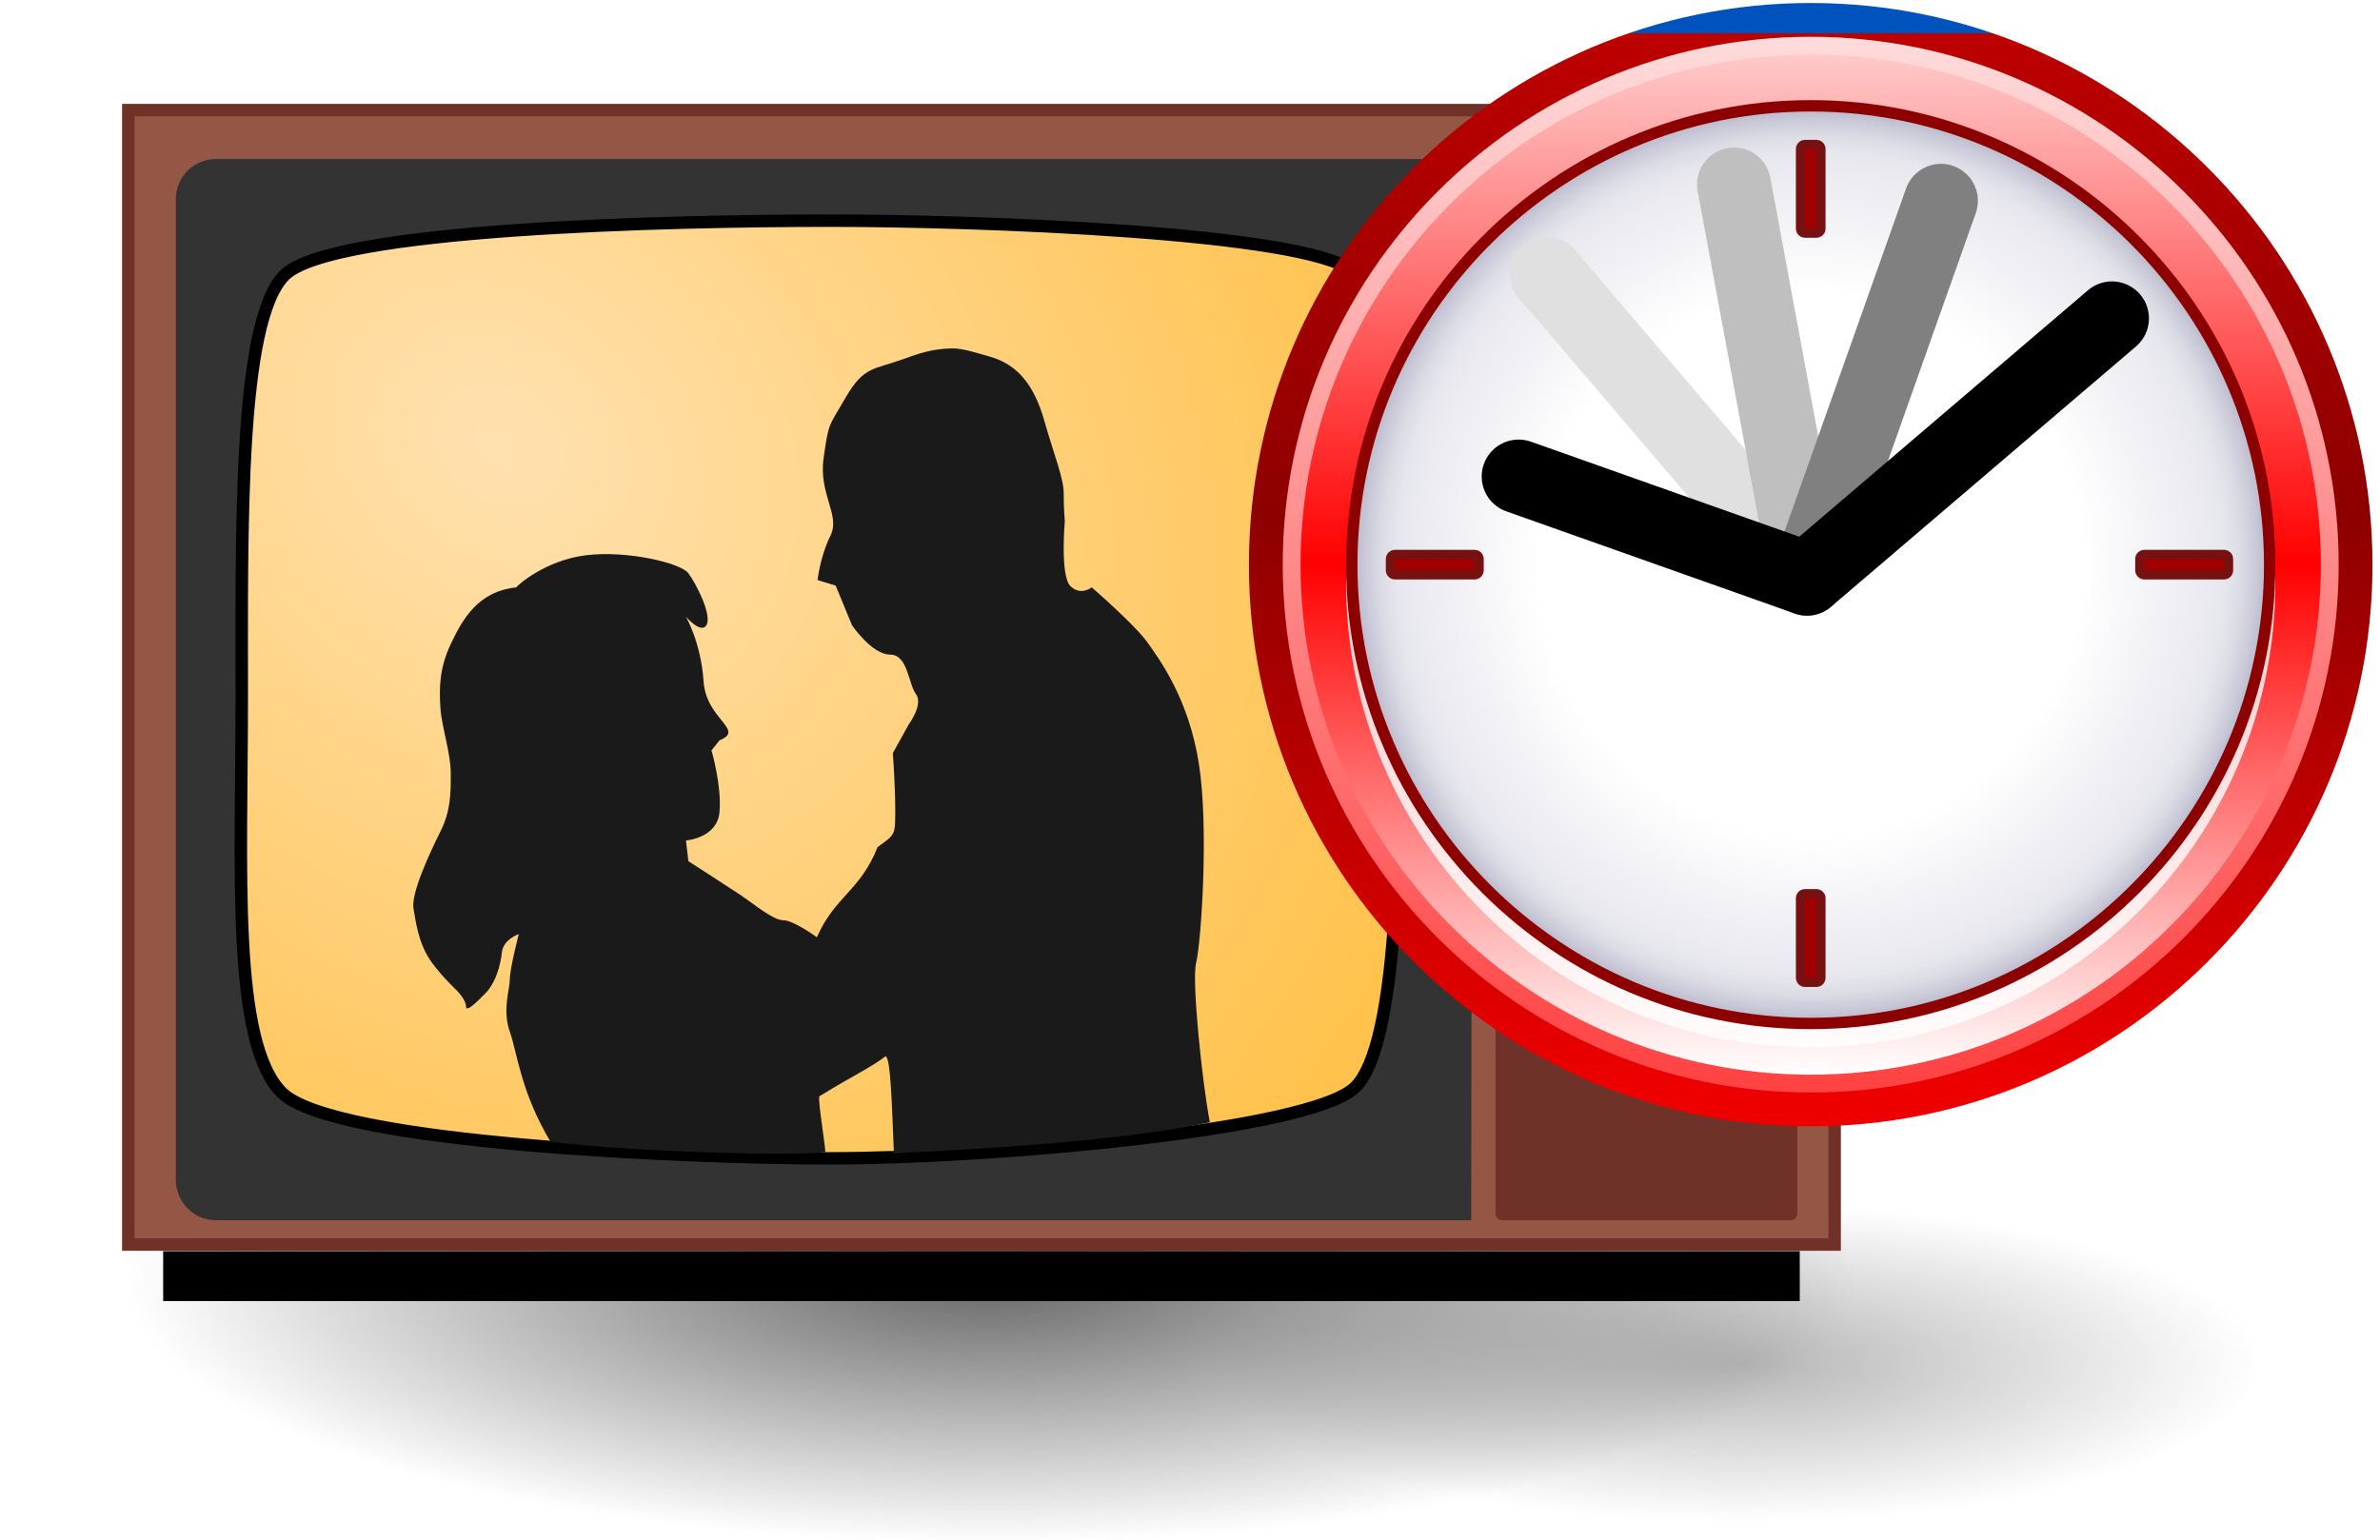
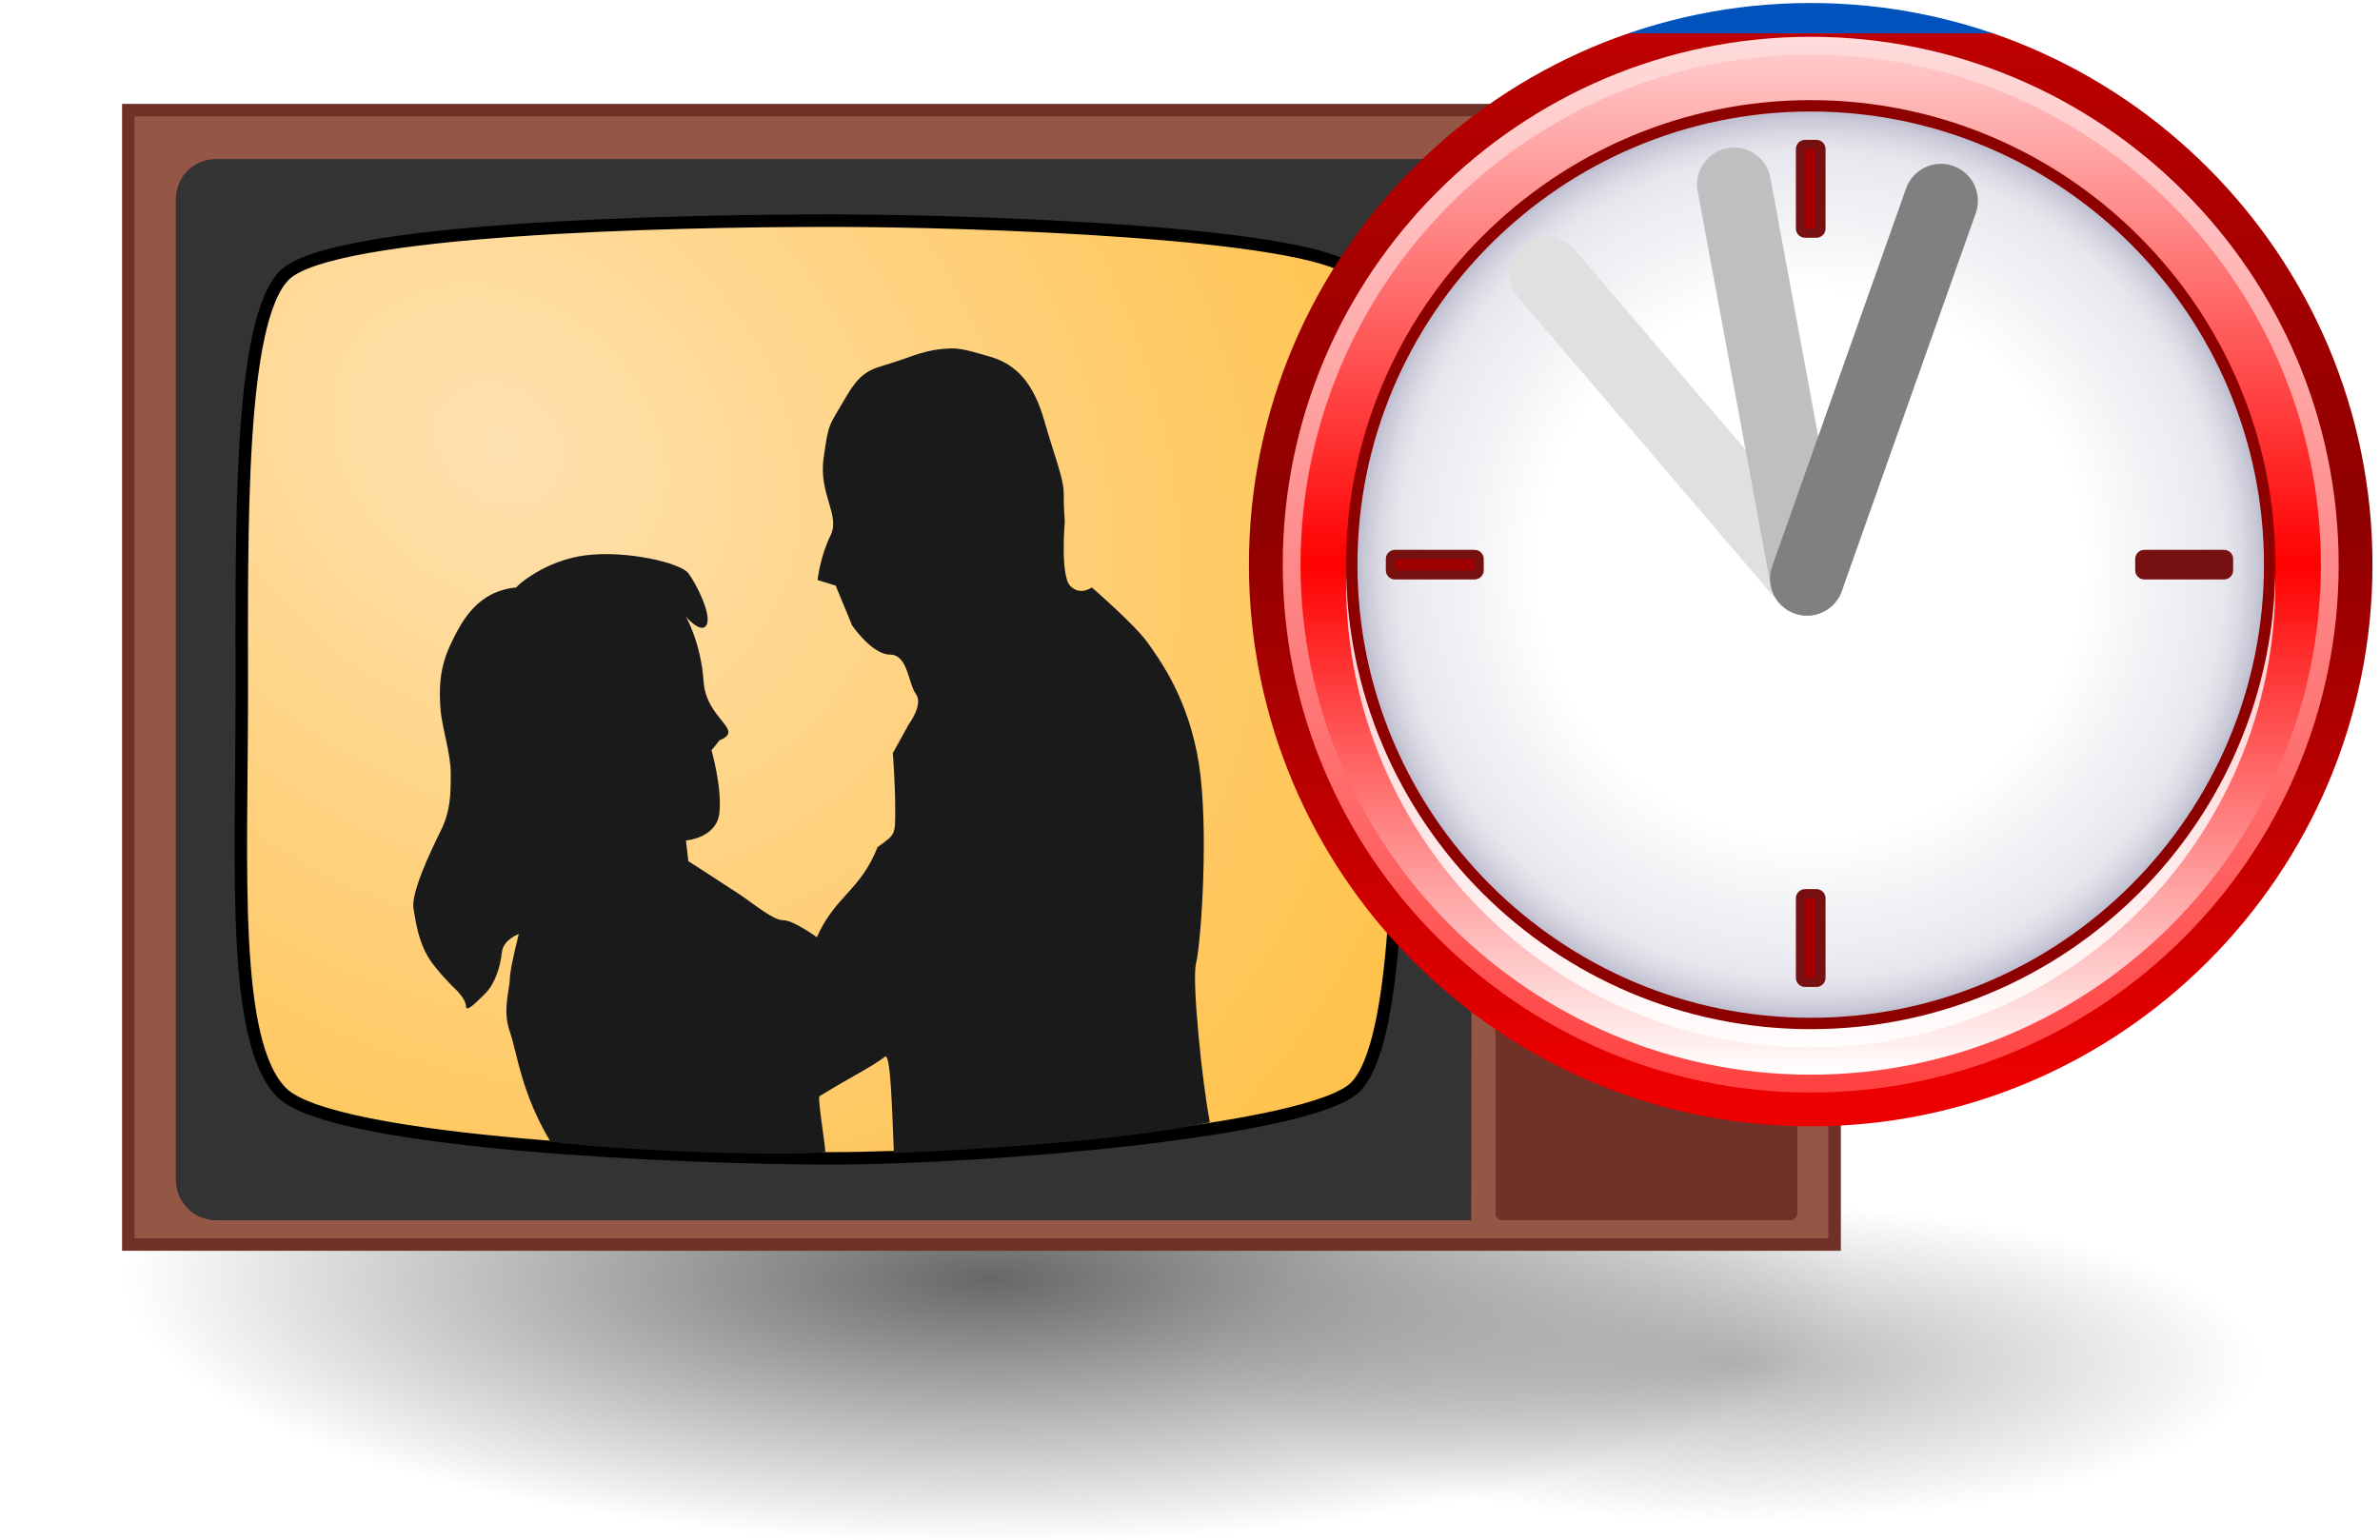
<svg xmlns="http://www.w3.org/2000/svg" xmlns:ns1="http://sodipodi.sourceforge.net/DTD/sodipodi-0.dtd" xmlns:ns2="http://www.inkscape.org/namespaces/inkscape" xmlns:xlink="http://www.w3.org/1999/xlink" version="1.0" width="170" height="110" id="svg13352" ns1:version="0.32" ns2:version="0.45.1" ns1:docname="TV-icon-novela-current.svg" ns2:output_extension="org.inkscape.output.svg.inkscape" ns1:docbase="C:\Documents and Settings\Bruno\Meus documentos">
  <ns1:namedview ns2:window-height="682" ns2:window-width="1024" ns2:pageshadow="2" ns2:pageopacity="0.0" guidetolerance="10.0" gridtolerance="10.0" objecttolerance="10.0" borderopacity="1.0" bordercolor="#666666" pagecolor="#ffffff" id="base" ns2:zoom="0.91602459" ns2:cx="-220.11489" ns2:cy="-23.602689" ns2:window-x="-4" ns2:window-y="-4" ns2:current-layer="svg13352" width="170px" height="110px" />
  <defs id="defs13354">
    <linearGradient id="linearGradient13487">
      <stop style="stop-color:#ffe1b0;stop-opacity:1;" offset="0" id="stop13489" />
      <stop style="stop-color:#ffc24c;stop-opacity:1;" offset="1" id="stop13491" />
    </linearGradient>
    <linearGradient id="linearGradient13479">
      <stop style="stop-color:#999a9e;stop-opacity:1" offset="0" id="stop13481" />
      <stop style="stop-color:#000000;stop-opacity:1" offset="1" id="stop13483" />
    </linearGradient>
    <linearGradient id="linearGradient13421">
      <stop style="stop-color:#7f8488;stop-opacity:1" offset="0" id="stop13423" />
      <stop style="stop-color:#abaeb1;stop-opacity:1" offset="1" id="stop13425" />
    </linearGradient>
    <linearGradient id="linearGradient13403">
      <stop style="stop-color:#1f1d22;stop-opacity:1" offset="0" id="stop13405" />
      <stop style="stop-color:#dcdcdc;stop-opacity:1" offset="0.089" id="stop13413" />
      <stop style="stop-color:#808080;stop-opacity:1" offset="1" id="stop13407" />
    </linearGradient>
    <linearGradient id="linearGradient13380">
      <stop style="stop-color:#000000;stop-opacity:1" offset="0" id="stop13382" />
      <stop style="stop-color:#a0a0a0;stop-opacity:1" offset="1" id="stop13384" />
    </linearGradient>
    <linearGradient x1="249.708" y1="519.782" x2="249.708" y2="607.831" id="linearGradient13386" xlink:href="#linearGradient13380" gradientUnits="userSpaceOnUse" />
    <linearGradient x1="249.708" y1="519.782" x2="249.708" y2="607.831" id="linearGradient13396" xlink:href="#linearGradient13380" gradientUnits="userSpaceOnUse" gradientTransform="matrix(1,0,0,-1,0,1052.362)" />
    <linearGradient x1="251.562" y1="530.612" x2="251.562" y2="444.518" id="linearGradient13401" xlink:href="#linearGradient13380" gradientUnits="userSpaceOnUse" gradientTransform="matrix(1,0,0,-1,0,1052.362)" />
    <linearGradient x1="251.562" y1="607.844" x2="356.531" y2="521.75" id="linearGradient13409" xlink:href="#linearGradient13403" gradientUnits="userSpaceOnUse" />
    <linearGradient x1="370.319" y1="561.757" x2="376.549" y2="568.298" id="linearGradient13427" xlink:href="#linearGradient13421" gradientUnits="userSpaceOnUse" />
    <linearGradient x1="370.319" y1="561.757" x2="376.549" y2="568.298" id="linearGradient13439" xlink:href="#linearGradient13421" gradientUnits="userSpaceOnUse" />
    <linearGradient x1="247.175" y1="517.825" x2="247.75" y2="609.789" id="linearGradient13485" xlink:href="#linearGradient13479" gradientUnits="userSpaceOnUse" />
    <radialGradient cx="329.29" cy="568.051" r="46.94" fx="329.29" fy="568.051" id="radialGradient13495" xlink:href="#linearGradient13487" gradientUnits="userSpaceOnUse" gradientTransform="matrix(-0.895,1.156,-1.411,-1.092,1374.234,784.737)" />
    <linearGradient x1="247.175" y1="517.825" x2="247.75" y2="609.789" id="linearGradient13525" xlink:href="#linearGradient13479" gradientUnits="userSpaceOnUse" />
    <linearGradient x1="249.708" y1="519.782" x2="249.708" y2="607.831" id="linearGradient13527" xlink:href="#linearGradient13380" gradientUnits="userSpaceOnUse" />
    <linearGradient x1="249.708" y1="519.782" x2="249.708" y2="607.831" id="linearGradient13529" xlink:href="#linearGradient13380" gradientUnits="userSpaceOnUse" />
    <linearGradient x1="251.562" y1="607.844" x2="356.531" y2="521.75" id="linearGradient13531" xlink:href="#linearGradient13403" gradientUnits="userSpaceOnUse" />
    <linearGradient x1="251.562" y1="530.612" x2="251.562" y2="444.518" id="linearGradient13533" xlink:href="#linearGradient13380" gradientUnits="userSpaceOnUse" gradientTransform="matrix(1,0,0,-1,0,1052.362)" />
    <radialGradient cx="329.29" cy="568.051" r="46.94" fx="329.29" fy="568.051" id="radialGradient13535" xlink:href="#linearGradient13487" gradientUnits="userSpaceOnUse" gradientTransform="matrix(-0.895,1.156,-1.411,-1.092,1374.234,784.737)" />
    <linearGradient x1="370.319" y1="561.757" x2="376.549" y2="568.298" id="linearGradient13537" xlink:href="#linearGradient13421" gradientUnits="userSpaceOnUse" />
    <linearGradient x1="370.319" y1="561.757" x2="376.549" y2="568.298" id="linearGradient13539" xlink:href="#linearGradient13421" gradientUnits="userSpaceOnUse" />
    <radialGradient cx="329.29" cy="568.051" r="46.94" fx="329.29" fy="568.051" id="radialGradient13563" xlink:href="#linearGradient13487" gradientUnits="userSpaceOnUse" gradientTransform="matrix(-0.895,1.156,-1.411,-1.092,1374.338,784.755)" />
    <linearGradient x1="251.562" y1="607.844" x2="356.531" y2="521.75" id="linearGradient13566" xlink:href="#linearGradient13403" gradientUnits="userSpaceOnUse" gradientTransform="translate(0.105,1.8074225e-2)" />
    <linearGradient x1="251.562" y1="530.612" x2="251.562" y2="444.518" id="linearGradient13568" xlink:href="#linearGradient13380" gradientUnits="userSpaceOnUse" gradientTransform="matrix(1,0,0,-1,0.105,1052.38)" />
    <linearGradient x1="249.708" y1="519.782" x2="249.708" y2="607.831" id="linearGradient13571" xlink:href="#linearGradient13380" gradientUnits="userSpaceOnUse" gradientTransform="translate(0.105,1.8074225e-2)" />
    <linearGradient x1="249.708" y1="519.782" x2="249.708" y2="607.831" id="linearGradient13574" xlink:href="#linearGradient13380" gradientUnits="userSpaceOnUse" gradientTransform="translate(0.105,1.8074225e-2)" />
    <linearGradient x1="247.175" y1="517.825" x2="247.75" y2="609.789" id="linearGradient13577" xlink:href="#linearGradient13479" gradientUnits="userSpaceOnUse" gradientTransform="translate(0.105,1.8074225e-2)" />
    <linearGradient x1="370.319" y1="561.757" x2="376.549" y2="568.298" id="linearGradient5890" xlink:href="#linearGradient13421" gradientUnits="userSpaceOnUse" gradientTransform="matrix(2.482,0,0,2.482,-805.01,-1370.977)" />
    <linearGradient x1="370.319" y1="561.757" x2="376.549" y2="568.298" id="linearGradient5896" xlink:href="#linearGradient13421" gradientUnits="userSpaceOnUse" gradientTransform="matrix(2.482,0,0,2.482,-805.01,-1345.991)" />
    <radialGradient cx="329.29" cy="568.051" r="46.94" fx="329.29" fy="568.051" id="radialGradient5900" xlink:href="#linearGradient13487" gradientUnits="userSpaceOnUse" gradientTransform="matrix(-0.895,1.156,-1.411,-1.092,1126.483,280.913)" />
    <radialGradient gradientTransform="matrix(0.654,0,0,0.2,102.193,187.697)" gradientUnits="userSpaceOnUse" xlink:href="#L5" id="R3" fy="228.367" fx="128.726" r="105.216" cy="228.367" cx="128.726" />
    <linearGradient gradientUnits="userSpaceOnUse" xlink:href="#L0" id="L14" y2="73.865" x2="132.784" y1="67.756" x1="132.784" />
    <linearGradient gradientUnits="userSpaceOnUse" xlink:href="#L0" id="L13" y2="79.161" x2="124.575" y1="73.444" x1="124.575" />
    <linearGradient gradientTransform="matrix(1.447,0,0,1.447,-66.247,-46.069)" gradientUnits="userSpaceOnUse" xlink:href="#L0" id="L12" y2="85.32" x2="120.485" y1="68.117" x1="120.485" />
    <linearGradient gradientTransform="matrix(1.447,0,0,1.447,-66.247,-46.069)" gradientUnits="userSpaceOnUse" xlink:href="#L4" id="L11" y2="130.029" x2="100.509" y1="70.033" x1="100.509" />
    <linearGradient gradientTransform="matrix(1.447,0,0,1.447,-66.247,-46.069)" gradientUnits="userSpaceOnUse" xlink:href="#L4" id="L10" y2="158.071" x2="141.272" y1="70.428" x1="141.272" />
    <linearGradient gradientTransform="matrix(1.447,0,0,-1.447,191.995,711.296)" gradientUnits="userSpaceOnUse" xlink:href="#L3" id="L9" y2="361.422" x2="-52.251" y1="457.03" x1="-52.251" />
    <linearGradient gradientTransform="matrix(1.447,0,0,1.447,-66.247,-46.069)" gradientUnits="userSpaceOnUse" xlink:href="#L1" id="L8" y2="183.368" x2="127.662" y1="63.215" x1="127.662" />
    <radialGradient gradientTransform="matrix(1.447,0,0,-1.447,191.995,711.296)" gradientUnits="userSpaceOnUse" xlink:href="#R0" id="R2" fy="439.632" fx="-57.022" r="97.988" cy="439.632" cx="-57.022" />
    <linearGradient gradientTransform="matrix(1.447,0,0,-1.447,191.992,711.298)" gradientUnits="userSpaceOnUse" xlink:href="#L2" id="L7" y2="397.34" x2="12.991" y1="397.34" x1="-117.002" />
    <radialGradient gradientTransform="matrix(1.086,0,0,0.333,-22.995,142.863)" gradientUnits="userSpaceOnUse" xlink:href="#L6" id="R1" fy="228.367" fx="128.726" r="105.216" cy="228.367" cx="128.726" />
    <linearGradient id="L6">
      <stop offset="0" style="stop-color:#676767" id="s18" />
      <stop offset="1" style="stop-color:#656565;stop-opacity:0" id="s19" />
    </linearGradient>
    <linearGradient id="L5">
      <stop offset="0" style="stop-color:#b5b5b5" id="s16" />
      <stop offset="1" style="stop-color:#b5b5b5;stop-opacity:0" id="s17" />
    </linearGradient>
    <linearGradient gradientTransform="matrix(1.68,0,0,1.68,-86.7,-86.7)" gradientUnits="userSpaceOnUse" id="L4" y2="158.071" x2="141.272" y1="70.428" x1="141.272">
      <stop offset="0" style="stop-color:#fff" id="s13" />
      <stop offset="0.497" style="stop-color:#00a100" id="s14" />
      <stop offset="0.994" style="stop-color:#000" id="s15" />
      <midPointStop id="mps63" style="stop-color:#fff" />
      <midPointStop id="mps65" style="stop-color:#fff" offset=".5" />
      <midPointStop id="mps67" style="stop-color:#039" offset=".994" />
    </linearGradient>
    <linearGradient gradientTransform="matrix(1.68,0,0,-1.68,899.213,789.761)" gradientUnits="userSpaceOnUse" id="L3" y2="361.422" x2="-52.251" y1="457.03" x1="-52.251">
      <stop offset="0" style="stop-color:#fff" id="s11" />
      <stop offset="1" style="stop-color:#94caff" id="s12" />
      <midPointStop id="mps53" style="stop-color:#fff" />
      <midPointStop id="mps55" offset=".5" style="stop-color:#fff" />
      <midPointStop id="mps57" offset="1" style="stop-color:#94caff" />
    </linearGradient>
    <radialGradient gradientTransform="matrix(1.68,0,0,-1.68,899.213,789.761)" gradientUnits="userSpaceOnUse" id="R0" fy="439.632" fx="-57.022" r="97.988" cy="439.632" cx="-57.022">
      <stop offset="0" style="stop-color:#fff" id="s8" />
      <stop offset="0.596" style="stop-color:#57adff" id="s9" />
      <stop offset="0.994" style="stop-color:#c9e6ff" id="s10" />
      <midPointStop id="mps40" style="stop-color:#fff" />
      <midPointStop id="mps42" offset=".5" style="stop-color:#fff" />
      <midPointStop id="mps44" offset=".596" style="stop-color:#57adff" />
      <midPointStop id="mps46" offset=".5" style="stop-color:#57adff" />
      <midPointStop id="mps48" offset=".994" style="stop-color:#c9e6ff" />
    </radialGradient>
    <linearGradient gradientTransform="matrix(1.68,0,0,-1.68,899.209,789.763)" gradientUnits="userSpaceOnUse" id="L2" y2="397.34" x2="12.991" y1="397.34" x1="-117.002">
      <stop offset="0" style="stop-color:#0053bd" id="s6" />
      <stop offset="0.994" style="stop-color:#0032a4" id="s7" />
      <midPointStop id="mps30" style="stop-color:#0053bd" />
      <midPointStop id="mps32" offset=".5" style="stop-color:#0053bd" />
      <midPointStop id="mps34" offset=".994" style="stop-color:#0032a4" />
    </linearGradient>
    <linearGradient gradientTransform="matrix(1.68,0,0,1.68,599.333,-89.719)" gradientUnits="userSpaceOnUse" id="L1" y2="183.368" x2="127.662" y1="63.215" x1="127.662">
      <stop offset="0" style="stop-color:#006a00" id="s3" />
      <stop offset="0.2" style="stop-color:#004000" id="s4" />
      <stop offset="1" style="stop-color:#00d000" id="s5" />
      <midPointStop id="mps17" style="stop-color:#006A00" />
      <midPointStop id="mps19" offset=".5" style="stop-color:#006A00" />
      <midPointStop id="mps21" offset=".2" style="stop-color:#033" />
      <midPointStop id="mps23" offset=".5" style="stop-color:#033" />
      <midPointStop id="mps25" offset="1" style="stop-color:#3c3" />
    </linearGradient>
    <linearGradient gradientTransform="matrix(1.68,0,0,1.68,-86.7,-86.7)" gradientUnits="userSpaceOnUse" id="L0" y2="158.071" x2="141.272" y1="70.428" x1="141.272">
      <stop offset="0" style="stop-color:#fff" id="s1" />
      <stop offset="1" style="stop-color:#00a200" id="s2" />
      <midPointStop id="mps7" style="stop-color:#fff" />
      <midPointStop id="mps9" offset=".5" style="stop-color:#fff" />
      <midPointStop id="mps11" offset=".994" style="stop-color:#039" />
    </linearGradient>
    <radialGradient gradientTransform="matrix(0.654,0,0,0.2,102.193,187.697)" gradientUnits="userSpaceOnUse" xlink:href="#L5" id="radialGradient3196" fy="228.367" fx="128.726" r="105.216" cy="228.367" cx="128.726" />
    <linearGradient gradientUnits="userSpaceOnUse" xlink:href="#L0" id="linearGradient3194" y2="73.865" x2="132.784" y1="67.756" x1="132.784" />
    <linearGradient gradientUnits="userSpaceOnUse" xlink:href="#L0" id="linearGradient3192" y2="79.161" x2="124.575" y1="73.444" x1="124.575" />
    <linearGradient gradientTransform="matrix(1.447,0,0,1.447,-66.247,-46.069)" gradientUnits="userSpaceOnUse" xlink:href="#L0" id="linearGradient3190" y2="85.32" x2="120.485" y1="68.117" x1="120.485" />
    <linearGradient gradientTransform="matrix(1.447,0,0,1.447,-66.247,-46.069)" gradientUnits="userSpaceOnUse" xlink:href="#L4" id="linearGradient3188" y2="130.029" x2="100.509" y1="70.033" x1="100.509" />
    <linearGradient gradientTransform="matrix(1.447,0,0,1.447,-66.247,-46.069)" gradientUnits="userSpaceOnUse" xlink:href="#L4" id="linearGradient3186" y2="158.071" x2="141.272" y1="70.428" x1="141.272" />
    <linearGradient gradientTransform="matrix(1.447,0,0,-1.447,191.995,711.296)" gradientUnits="userSpaceOnUse" xlink:href="#L3" id="linearGradient3184" y2="361.422" x2="-52.251" y1="457.03" x1="-52.251" />
    <linearGradient gradientTransform="matrix(1.447,0,0,1.447,-66.247,-46.069)" gradientUnits="userSpaceOnUse" xlink:href="#L1" id="linearGradient3182" y2="183.368" x2="127.662" y1="63.215" x1="127.662" />
    <radialGradient gradientTransform="matrix(1.447,0,0,-1.447,191.995,711.296)" gradientUnits="userSpaceOnUse" xlink:href="#R0" id="radialGradient3180" fy="439.632" fx="-57.022" r="97.988" cy="439.632" cx="-57.022" />
    <linearGradient gradientTransform="matrix(1.447,0,0,-1.447,191.992,711.298)" gradientUnits="userSpaceOnUse" xlink:href="#L2" id="linearGradient3178" y2="397.34" x2="12.991" y1="397.34" x1="-117.002" />
    <radialGradient gradientTransform="matrix(1.086,0,0,0.333,-22.995,142.863)" gradientUnits="userSpaceOnUse" xlink:href="#L6" id="radialGradient3176" fy="228.367" fx="128.726" r="105.216" cy="228.367" cx="128.726" />
    <linearGradient id="linearGradient3170">
      <stop offset="0" style="stop-color:#676767" id="stop3172" />
      <stop offset="1" style="stop-color:#656565;stop-opacity:0" id="stop3174" />
    </linearGradient>
    <linearGradient id="linearGradient3164">
      <stop offset="0" style="stop-color:#b5b5b5" id="stop3166" />
      <stop offset="1" style="stop-color:#b5b5b5;stop-opacity:0" id="stop3168" />
    </linearGradient>
    <linearGradient gradientTransform="matrix(1.68,0,0,1.68,-86.7,-86.7)" gradientUnits="userSpaceOnUse" id="linearGradient3150" y2="158.071" x2="141.272" y1="70.428" x1="141.272">
      <stop offset="0" style="stop-color:#fff" id="stop3152" />
      <stop offset="0.497" style="stop-color:#00a100" id="stop3154" />
      <stop offset="0.994" style="stop-color:#000" id="stop3156" />
      <midPointStop id="midPointStop3158" style="stop-color:#fff" />
      <midPointStop id="midPointStop3160" style="stop-color:#fff" offset=".5" />
      <midPointStop id="midPointStop3162" style="stop-color:#039" offset=".994" />
    </linearGradient>
    <linearGradient gradientTransform="matrix(1.68,0,0,-1.68,899.213,789.761)" gradientUnits="userSpaceOnUse" id="linearGradient3138" y2="361.422" x2="-52.251" y1="457.03" x1="-52.251">
      <stop offset="0" style="stop-color:#fff" id="stop3140" />
      <stop offset="1" style="stop-color:#94caff" id="stop3142" />
      <midPointStop id="midPointStop3144" style="stop-color:#fff" />
      <midPointStop id="midPointStop3146" offset=".5" style="stop-color:#fff" />
      <midPointStop id="midPointStop3148" offset="1" style="stop-color:#94caff" />
    </linearGradient>
    <radialGradient gradientTransform="matrix(1.68,0,0,-1.68,899.213,789.761)" gradientUnits="userSpaceOnUse" id="radialGradient3120" fy="439.632" fx="-57.022" r="97.988" cy="439.632" cx="-57.022">
      <stop offset="0" style="stop-color:#fff" id="stop3122" />
      <stop offset="0.596" style="stop-color:#57adff" id="stop3124" />
      <stop offset="0.994" style="stop-color:#c9e6ff" id="stop3126" />
      <midPointStop id="midPointStop3128" style="stop-color:#fff" />
      <midPointStop id="midPointStop3130" offset=".5" style="stop-color:#fff" />
      <midPointStop id="midPointStop3132" offset=".596" style="stop-color:#57adff" />
      <midPointStop id="midPointStop3134" offset=".5" style="stop-color:#57adff" />
      <midPointStop id="midPointStop3136" offset=".994" style="stop-color:#c9e6ff" />
    </radialGradient>
    <linearGradient gradientTransform="matrix(1.68,0,0,-1.68,899.209,789.763)" gradientUnits="userSpaceOnUse" id="linearGradient3108" y2="397.34" x2="12.991" y1="397.34" x1="-117.002">
      <stop offset="0" style="stop-color:#0053bd" id="stop3110" />
      <stop offset="0.994" style="stop-color:#0032a4" id="stop3112" />
      <midPointStop id="midPointStop3114" style="stop-color:#0053bd" />
      <midPointStop id="midPointStop3116" offset=".5" style="stop-color:#0053bd" />
      <midPointStop id="midPointStop3118" offset=".994" style="stop-color:#0032a4" />
    </linearGradient>
    <linearGradient gradientTransform="matrix(1.68,0,0,1.68,599.333,-89.719)" gradientUnits="userSpaceOnUse" id="linearGradient3090" y2="183.368" x2="127.662" y1="63.215" x1="127.662">
      <stop offset="0" style="stop-color:#006a00" id="stop3092" />
      <stop offset="0.2" style="stop-color:#004000" id="stop3094" />
      <stop offset="1" style="stop-color:#00d000" id="stop3096" />
      <midPointStop id="midPointStop3098" style="stop-color:#006A00" />
      <midPointStop id="midPointStop3100" offset=".5" style="stop-color:#006A00" />
      <midPointStop id="midPointStop3102" offset=".2" style="stop-color:#033" />
      <midPointStop id="midPointStop3104" offset=".5" style="stop-color:#033" />
      <midPointStop id="midPointStop3106" offset="1" style="stop-color:#3c3" />
    </linearGradient>
    <linearGradient gradientTransform="matrix(1.68,0,0,1.68,-86.7,-86.7)" gradientUnits="userSpaceOnUse" id="linearGradient3078" y2="158.071" x2="141.272" y1="70.428" x1="141.272">
      <stop offset="0" style="stop-color:#fff" id="stop3080" />
      <stop offset="1" style="stop-color:#00a200" id="stop3082" />
      <midPointStop id="midPointStop3084" style="stop-color:#fff" />
      <midPointStop id="midPointStop3086" offset=".5" style="stop-color:#fff" />
      <midPointStop id="midPointStop3088" offset=".994" style="stop-color:#039" />
    </linearGradient>
    <radialGradient ns2:collect="always" xlink:href="#L5" id="radialGradient4383" gradientUnits="userSpaceOnUse" gradientTransform="matrix(0.354,0,0,0.108,78.677,72.73)" cx="128.726" cy="228.367" fx="128.726" fy="228.367" r="105.216" />
    <radialGradient ns2:collect="always" xlink:href="#L6" id="radialGradient4386" gradientUnits="userSpaceOnUse" gradientTransform="matrix(0.587,0,0,0.18,-4.855,50.212)" cx="128.726" cy="228.367" fx="128.726" fy="228.367" r="105.216" />
    <radialGradient ns2:collect="always" xlink:href="#linearGradient13487" id="radialGradient4418" gradientUnits="userSpaceOnUse" gradientTransform="matrix(-0.895,1.156,-1.411,-1.092,1126.483,280.913)" cx="329.29" cy="568.051" fx="329.29" fy="568.051" r="46.94" />
    <linearGradient ns2:collect="always" xlink:href="#linearGradient13421" id="linearGradient4420" gradientUnits="userSpaceOnUse" gradientTransform="matrix(2.482,0,0,2.482,-805.01,-1345.991)" x1="370.319" y1="561.757" x2="376.549" y2="568.298" />
    <linearGradient ns2:collect="always" xlink:href="#linearGradient13421" id="linearGradient4422" gradientUnits="userSpaceOnUse" gradientTransform="matrix(2.482,0,0,2.482,-805.01,-1370.977)" x1="370.319" y1="561.757" x2="376.549" y2="568.298" />
    <linearGradient ns2:collect="always" xlink:href="#X4" id="linearGradient4424" gradientUnits="userSpaceOnUse" x1="128" y1="244.428" x2="128" y2="11.573" />
    <linearGradient ns2:collect="always" xlink:href="#X3" id="linearGradient4426" gradientUnits="userSpaceOnUse" x1="128" y1="244.407" x2="128" y2="11.546" />
    <linearGradient ns2:collect="always" xlink:href="#X2" id="linearGradient4428" gradientUnits="userSpaceOnUse" x1="128.002" y1="239.712" x2="128.002" y2="16.285" />
    <radialGradient ns2:collect="always" xlink:href="#X1" id="radialGradient4430" gradientUnits="userSpaceOnUse" gradientTransform="matrix(1.419,0,0,1.419,43.425,-204.034)" cx="59.616" cy="234.039" fx="59.616" fy="234.039" r="69.963" />
  </defs>
  <path d="M 97.941,89.418 C 90.879,91.577 86.99,94.431 86.99,97.455 C 86.99,103.75 103.679,108.872 124.191,108.872 C 144.706,108.872 161.396,103.75 161.396,97.455 C 161.396,91.179 144.706,86.073 124.191,86.073 C 114.319,86.074 104.996,87.262 97.941,89.418 z " id="sh2" style="fill:url(#radialGradient4383)" />
  <path d="M 27.131,77.92 C 15.405,81.504 8.947,86.242 8.947,91.263 C 8.947,101.716 36.657,110.221 70.715,110.221 C 104.778,110.221 132.488,101.716 132.488,91.263 C 132.488,80.844 104.778,72.366 70.715,72.366 C 54.323,72.367 38.845,74.339 27.131,77.92 z " id="sh1" style="fill:url(#radialGradient4386)" />
  <g id="g4388" transform="matrix(0.891,0,0,0.891,8.719,-5.055)">
-     <rect id="rect5940" style="opacity:1;fill:#000000;fill-opacity:1;stroke:none;stroke-width:1;stroke-linecap:round;stroke-linejoin:round;stroke-miterlimit:4;stroke-dasharray:none;stroke-dashoffset:0;stroke-opacity:1" y="106" x="3.295" height="4" width="131.2" />
    <rect id="rect13374" style="fill:#955745;fill-opacity:1;stroke:#6f3128;stroke-width:1;stroke-linecap:round;stroke-linejoin:miter;stroke-miterlimit:4;stroke-dasharray:none;stroke-dashoffset:0;stroke-opacity:1" y="14.5" x="0.5" ry="0" rx="0" height="90.964" width="136.791" />
    <path id="rect13388" style="fill:#333333;fill-opacity:1;stroke:none;stroke-width:1;stroke-linecap:round;stroke-linejoin:miter;stroke-miterlimit:4;stroke-dashoffset:0;stroke-opacity:1" d="M 7.531,18.425 C 5.745,18.425 4.312,19.858 4.312,21.644 L 4.312,100.269 C 4.312,102.055 5.745,103.519 7.531,103.519 L 108.156,103.519 L 108.281,18.425 L 7.531,18.425 z " />
    <path id="path13370" style="fill:url(#radialGradient4418);fill-opacity:1;fill-rule:evenodd;stroke:#000000;stroke-width:1px;stroke-linecap:butt;stroke-linejoin:miter;stroke-opacity:1" d="M 56.805,23.366 C 68.453,23.366 94.83,24.29 98.613,27.404 C 102.202,30.358 102.402,49.688 102.402,61.594 C 102.402,73.269 102.327,89.383 98.872,92.839 C 95.361,96.349 69.325,98.555 56.805,98.555 C 45.602,98.555 16.912,97.393 12.802,93.283 C 8.75,89.231 9.596,75.288 9.596,61.594 C 9.596,48.015 9.336,31.427 13.02,27.743 C 16.763,24 43.789,23.366 56.805,23.366 z " />
    <path id="path13417" style="fill:url(#linearGradient4420);fill-opacity:1;stroke:#000000;stroke-width:1;stroke-linecap:round;stroke-linejoin:miter;stroke-miterlimit:4;stroke-dasharray:none;stroke-dashoffset:0;stroke-opacity:1" d="M 133.348,56.412 C 133.348,62.569 128.358,67.56 122.201,67.56 C 116.045,67.56 111.054,62.569 111.054,56.412 C 111.054,50.256 116.045,45.265 122.201,45.265 C 128.358,45.265 133.348,50.256 133.348,56.412 z " />
    <path id="path13415" style="fill:#1e1b22;fill-opacity:1;stroke:#000000;stroke-width:1;stroke-linecap:round;stroke-linejoin:miter;stroke-miterlimit:4;stroke-dasharray:none;stroke-dashoffset:0;stroke-opacity:1" d="M 128.039,56.412 C 128.039,59.636 125.425,62.25 122.201,62.25 C 118.977,62.25 116.364,59.636 116.364,56.412 C 116.364,53.188 118.977,50.575 122.201,50.575 C 125.425,50.575 128.039,53.188 128.039,56.412 z " />
    <path id="path13419" style="fill:none;fill-opacity:1;stroke:#7f7f7f;stroke-width:2;stroke-linecap:round;stroke-linejoin:miter;stroke-miterlimit:4;stroke-dasharray:none;stroke-dashoffset:0;stroke-opacity:1" d="M 121.593,65.003 C 117.781,64.733 114.603,61.984 113.787,58.251 C 112.971,54.518 114.713,50.693 118.065,48.858 C 121.417,47.023 125.577,47.616 128.283,50.314 C 130.988,53.012 131.593,57.171 129.767,60.528" />
    <rect id="rect13429" style="fill:#a8acab;fill-opacity:1;stroke:#000000;stroke-width:0.819;stroke-linecap:round;stroke-linejoin:miter;stroke-miterlimit:4;stroke-dasharray:none;stroke-dashoffset:0;stroke-opacity:1" transform="matrix(0.908,-0.42,0.42,0.908,0,0)" y="98.44" x="85.755" height="8.126" width="2.945" />
    <path id="path13433" style="fill:url(#linearGradient4422);fill-opacity:1;stroke:#000000;stroke-width:1;stroke-linecap:round;stroke-linejoin:miter;stroke-miterlimit:4;stroke-dasharray:none;stroke-dashoffset:0;stroke-opacity:1" d="M 133.348,31.426 C 133.348,37.583 128.358,42.573 122.201,42.573 C 116.045,42.573 111.054,37.583 111.054,31.426 C 111.054,25.27 116.045,20.279 122.201,20.279 C 128.358,20.279 133.348,25.27 133.348,31.426 z " />
    <path id="path13435" style="fill:#1e1b22;fill-opacity:1;stroke:#000000;stroke-width:1;stroke-linecap:round;stroke-linejoin:miter;stroke-miterlimit:4;stroke-dasharray:none;stroke-dashoffset:0;stroke-opacity:1" d="M 128.039,31.426 C 128.039,34.65 125.425,37.264 122.201,37.264 C 118.977,37.264 116.364,34.65 116.364,31.426 C 116.364,28.202 118.977,25.589 122.201,25.589 C 125.425,25.589 128.039,28.202 128.039,31.426 z " />
    <rect id="rect13437" style="fill:#a8acab;fill-opacity:1;stroke:#000000;stroke-width:0.819;stroke-linecap:round;stroke-linejoin:miter;stroke-miterlimit:4;stroke-dasharray:none;stroke-dashoffset:0;stroke-opacity:1" transform="matrix(0.501,-0.866,0.866,0.501,0,0)" y="117.454" x="32.502" height="8.126" width="2.945" />
    <g id="g13465" transform="translate(-246.95,-503.709)">
      <path id="path13441" style="fill:none;fill-rule:evenodd;stroke:#7f7f7f;stroke-width:1.5;stroke-linecap:butt;stroke-linejoin:miter;stroke-miterlimit:4;stroke-dasharray:none;stroke-opacity:1" d="M 369.151,542.39 L 369.151,544.923" />
      <path id="path13443" style="fill:none;fill-rule:evenodd;stroke:#7f7f7f;stroke-width:1.5;stroke-linecap:butt;stroke-linejoin:miter;stroke-miterlimit:4;stroke-dasharray:none;stroke-opacity:1" d="M 372.778,541.418 L 374.045,543.612" />
      <path id="path13445" style="fill:none;fill-rule:evenodd;stroke:#7f7f7f;stroke-width:1.5;stroke-linecap:butt;stroke-linejoin:miter;stroke-miterlimit:4;stroke-dasharray:none;stroke-opacity:1" d="M 375.434,538.763 L 377.627,540.029" />
      <path id="path13447" style="fill:none;fill-rule:evenodd;stroke:#7f7f7f;stroke-width:1.5;stroke-linecap:butt;stroke-linejoin:miter;stroke-miterlimit:4;stroke-dasharray:none;stroke-opacity:1" d="M 376.406,535.136 L 378.939,535.136" />
      <path id="path13449" style="fill:none;fill-rule:evenodd;stroke:#7f7f7f;stroke-width:1.5;stroke-linecap:butt;stroke-linejoin:miter;stroke-miterlimit:4;stroke-dasharray:none;stroke-opacity:1" d="M 375.434,531.509 L 377.627,530.242" />
      <path id="path13451" style="fill:none;fill-rule:evenodd;stroke:#7f7f7f;stroke-width:1.5;stroke-linecap:butt;stroke-linejoin:miter;stroke-miterlimit:4;stroke-dasharray:none;stroke-opacity:1" d="M 372.778,528.853 L 374.045,526.66" />
      <path id="path13453" style="fill:none;fill-rule:evenodd;stroke:#7f7f7f;stroke-width:1.5;stroke-linecap:butt;stroke-linejoin:miter;stroke-miterlimit:4;stroke-dasharray:none;stroke-opacity:1" d="M 369.151,527.882 L 369.151,525.348" />
      <path id="path13455" style="fill:none;fill-rule:evenodd;stroke:#7f7f7f;stroke-width:1.5;stroke-linecap:butt;stroke-linejoin:miter;stroke-miterlimit:4;stroke-dasharray:none;stroke-opacity:1" d="M 365.524,528.853 L 364.258,526.66" />
      <path id="path13457" style="fill:none;fill-rule:evenodd;stroke:#7f7f7f;stroke-width:1.5;stroke-linecap:butt;stroke-linejoin:miter;stroke-miterlimit:4;stroke-dasharray:none;stroke-opacity:1" d="M 362.869,531.509 L 360.675,530.242" />
      <path id="path13459" style="fill:none;fill-rule:evenodd;stroke:#7f7f7f;stroke-width:1.5;stroke-linecap:butt;stroke-linejoin:miter;stroke-miterlimit:4;stroke-dasharray:none;stroke-opacity:1" d="M 361.897,535.136 L 359.364,535.136" />
      <path id="path13461" style="fill:none;fill-rule:evenodd;stroke:#7f7f7f;stroke-width:1.5;stroke-linecap:butt;stroke-linejoin:miter;stroke-miterlimit:4;stroke-dasharray:none;stroke-opacity:1" d="M 362.869,538.763 L 360.675,540.029" />
      <path id="path13463" style="fill:none;fill-rule:evenodd;stroke:#7f7f7f;stroke-width:1.5;stroke-linecap:butt;stroke-linejoin:miter;stroke-miterlimit:4;stroke-dasharray:none;stroke-opacity:1" d="M 365.524,541.418 L 364.258,543.612" />
    </g>
    <rect id="rect5930" style="opacity:1;fill:#6f3228;fill-opacity:1;stroke:#6f3128;stroke-width:1.073;stroke-linecap:round;stroke-linejoin:round;stroke-miterlimit:4;stroke-dasharray:none;stroke-dashoffset:0;stroke-opacity:1" y="81.055" x="110.637" ry="0" height="21.927" width="23.127" />
    <path id="path5932" style="fill:none;fill-rule:evenodd;stroke:#808080;stroke-width:2.049px;stroke-linecap:butt;stroke-linejoin:miter;stroke-opacity:1" d="M 111.496,72.182 L 133.095,72.182" />
    <path id="path5934" style="fill:none;fill-rule:evenodd;stroke:#808080;stroke-width:2.049px;stroke-linecap:butt;stroke-linejoin:miter;stroke-opacity:1" d="M 111.496,76.582 L 133.095,76.582" />
    <path ns1:nodetypes="csssscccssccsccssccsccscssscsssssscssscssccscccssscscsssc" id="path7224" d="M 66.482,33.61 C 64.945,33.652 63.963,33.981 62.546,34.496 C 60.28,35.32 59.481,35.026 58.039,37.498 C 56.597,39.97 56.652,39.53 56.24,42.414 C 55.828,45.299 57.612,46.981 56.788,48.629 C 55.964,50.278 55.756,52.186 55.756,52.186 L 57.208,52.629 L 58.522,55.818 C 58.522,55.818 60.12,58.161 61.563,58.161 C 63.005,58.161 63.025,60.504 63.644,61.328 C 64.262,62.152 63.062,63.764 63.062,63.764 L 61.789,66.062 C 61.789,66.062 61.982,68.514 61.982,70.575 C 61.982,72.635 62.013,72.562 60.571,73.592 C 59.175,77.115 57.173,77.504 55.698,80.826 C 55.698,80.826 53.837,79.462 53.012,79.462 C 52.188,79.462 50.733,78.209 49.496,77.385 C 48.26,76.561 45.399,74.727 45.399,74.727 L 45.205,73.066 C 45.205,73.066 47.685,72.884 47.891,70.824 C 48.097,68.764 47.254,65.84 47.254,65.84 L 47.891,65.038 C 49.988,64.18 46.823,63.394 46.617,60.303 C 46.411,57.213 45.205,55.126 45.205,55.126 C 45.205,55.126 46.454,56.587 46.866,55.763 C 47.278,54.939 46.017,52.462 45.399,51.638 C 44.781,50.814 40.473,49.786 37.176,50.198 C 33.88,50.61 31.612,52.67 31.612,52.773 C 28.521,53.082 27.279,55.356 26.351,57.313 C 25.424,59.271 25.418,60.89 25.521,62.435 C 25.624,63.98 26.351,66.047 26.351,67.695 C 26.351,69.344 26.345,70.698 25.521,72.347 C 24.697,73.995 23.155,77.284 23.361,78.52 C 23.567,79.757 23.775,81.105 24.497,82.341 C 25.218,83.577 26.85,85.109 26.85,85.109 C 26.85,85.109 27.57,85.84 27.57,86.355 C 27.57,86.87 28.296,86.155 29.12,85.331 C 29.944,84.507 30.346,83.067 30.449,82.036 C 30.552,81.006 31.805,80.569 31.805,80.569 C 31.805,80.569 31.086,83.344 31.086,84.168 C 31.086,84.992 30.468,86.653 31.086,88.404 C 31.681,90.089 31.956,93.229 34.352,97.232 C 41.549,98.092 54.445,98.38 56.347,98.042 C 56.536,98.396 55.71,93.693 55.912,93.569 C 58.733,91.839 59.909,91.348 61.207,90.37 C 61.616,90.451 61.72,94.375 61.874,98.143 C 69.982,97.779 80.737,97.059 87.205,95.662 C 86.583,92.445 85.749,84.312 86.096,82.922 C 86.508,81.274 87.142,72.016 86.318,66.865 C 85.494,61.714 83.223,58.617 82.193,57.175 C 81.163,55.733 77.735,52.773 77.735,52.773 C 77.735,52.773 76.843,53.486 76.019,52.662 C 75.195,51.838 75.576,47.457 75.576,47.457 C 75.576,47.457 75.487,46.479 75.487,45.243 C 75.487,44.006 74.756,42.288 73.931,39.404 C 73.107,36.519 71.769,34.868 69.503,34.25 C 68.653,34.018 67.405,33.585 66.482,33.61 z " style="fill:#1a1a1a;fill-opacity:1;fill-rule:evenodd;stroke:none;stroke-width:0.191px;stroke-linecap:butt;stroke-linejoin:miter;stroke-opacity:1" />
  </g>
  <g transform="matrix(0.694,0,0,0.694,-84.279,-17.328)" id="G2">
    <g transform="matrix(0.47,0,0,0.47,247.643,22.937)" id="G3">
      <linearGradient x1="128" y1="244.428" x2="128" y2="11.573" id="X4" gradientUnits="userSpaceOnUse">
        <stop id="s20" style="stop-color:#ed0000" offset="0.006" />
        <stop id="s21" style="stop-color:#8d0000" offset="0.545" />
        <stop id="s22" style="stop-color:#bd0000" offset="1" />
        <midPointStop id="mps126" style="stop-color:#0035ed" offset="0.006" />
        <midPointStop id="mps128" style="stop-color:#0035ed" offset="0.5" />
        <midPointStop id="mps130" style="stop-color:#00008d" offset="0.545" />
        <midPointStop id="mps132" style="stop-color:#00008d" offset="0.5" />
        <midPointStop id="mps134" style="stop-color:#0053bd" offset="1" />
      </linearGradient>
      <path d="M 4.98,128 C 4.98,195.832 60.168,251.021 128.002,251.021 C 195.833,251.021 251.02,195.832 251.02,128 C 251.02,60.167 195.833,4.979 128.002,4.979 C 60.168,4.979 4.98,60.167 4.98,128 z " id="P1" style="fill:url(#linearGradient4424)" />
      <linearGradient x1="128" y1="244.407" x2="128" y2="11.546" id="X3" gradientUnits="userSpaceOnUse">
        <stop id="s23" style="stop-color:#ff4242" offset="0.006" />
        <stop id="s24" style="stop-color:#ff9494" offset="0.573" />
        <stop id="s25" style="stop-color:#ffdcdc" offset="1" />
        <midPointStop id="mps147" style="stop-color:#428aff" offset="0.006" />
        <midPointStop id="mps149" style="stop-color:#428aff" offset="0.5" />
        <midPointStop id="mps151" style="stop-color:#94caff" offset="0.573" />
        <midPointStop id="mps153" style="stop-color:#94caff" offset="0.5" />
        <midPointStop id="mps155" style="stop-color:#dcf0ff" offset="1" />
      </linearGradient>
      <path d="M 12.38,128 C 12.38,191.754 64.248,243.621 128.002,243.621 C 191.754,243.621 243.619,191.754 243.619,128 C 243.619,64.246 191.754,12.378 128.002,12.378 C 64.248,12.378 12.38,64.246 12.38,128 z " id="P2" style="fill:url(#linearGradient4426)" />
      <linearGradient x1="128.002" y1="239.712" x2="128.002" y2="16.285" id="X2" gradientUnits="userSpaceOnUse">
        <stop id="s26" style="stop-color:#fff" offset="0" />
        <stop id="s27" style="stop-color:#f00" offset="0.5" />
        <stop id="s28" style="stop-color:#ffc9c9" offset="1" />
        <midPointStop id="mps168" style="stop-color:#fff" offset="0" />
        <midPointStop id="mps170" style="stop-color:#fff" offset="0.5" />
        <midPointStop id="mps172" style="stop-color:#006dff" offset="0.5" />
        <midPointStop id="mps174" style="stop-color:#006dff" offset="0.5" />
        <midPointStop id="mps176" style="stop-color:#c9e6ff" offset="1" />
      </linearGradient>
      <path d="M 16.285,128 C 16.285,189.604 66.404,239.712 128.002,239.712 C 189.604,239.712 239.719,189.604 239.719,128 C 239.719,66.402 189.604,16.285 128.002,16.285 C 66.404,16.285 16.285,66.402 16.285,128 z " id="P3" style="fill:url(#linearGradient4428)" />
      <path d="M 128.002,30.242 C 71.899,30.242 26.251,75.88 26.251,131.989 C 26.251,188.092 71.899,233.729 128.002,233.729 C 184.106,233.729 229.75,188.092 229.75,131.989 C 229.75,75.88 184.106,30.242 128.002,30.242 z " id="P4" style="opacity:0.8;fill:#ffffff" />
      <path d="M 26.251,128 C 26.251,184.106 71.899,229.739 128.002,229.739 C 184.106,229.739 229.75,184.106 229.75,128 C 229.75,71.897 184.106,26.252 128.002,26.252 C 71.899,26.252 26.251,71.897 26.251,128 z " id="P5" style="fill:#8d0000" />
      <radialGradient cx="59.616" cy="234.039" r="69.963" fx="59.616" fy="234.039" id="X1" gradientUnits="userSpaceOnUse" gradientTransform="matrix(1.419,0,0,1.419,43.425,-204.034)">
        <stop id="s29" style="stop-color:#fff" offset="0.601" />
        <stop id="s30" style="stop-color:#eaeaf0" offset="0.876" />
        <stop id="s31" style="stop-color:#e6e6ed" offset="0.914" />
        <stop id="s32" style="stop-color:#dbdbe5" offset="0.95" />
        <stop id="s33" style="stop-color:#c8c8d7" offset="0.985" />
        <stop id="s34" style="stop-color:#bdbdcf" offset="1" />
        <midPointStop id="mps199" style="stop-color:#fff" offset="0.601" />
        <midPointStop id="mps201" style="stop-color:#fff" offset="0.5" />
        <midPointStop id="mps203" style="stop-color:#eaeafo" offset="0.876" />
        <midPointStop id="mps205" style="stop-color:#eaeafo" offset="0.718" />
        <midPointStop id="mps207" style="stop-color:#bdbdcf" offset="1" />
      </radialGradient>
      <path d="M 28.743,128 C 28.743,182.729 73.27,227.253 128.002,227.253 C 182.733,227.253 227.262,182.729 227.262,128 C 227.262,73.271 182.733,28.743 128.002,28.743 C 73.27,28.743 28.743,73.271 28.743,128 z " id="P6" style="fill:url(#radialGradient4430)" />
      <path d="M 36.957,124.755 C 35.852,124.755 34.957,125.65 34.957,126.755 L 34.957,129.241 C 34.957,130.346 35.852,131.241 36.957,131.241 L 54.398,131.241 C 55.503,131.241 56.398,130.346 56.398,129.241 L 56.398,126.755 C 56.398,125.65 55.503,124.755 54.398,124.755 L 36.957,124.755 z " id="P7" style="fill:#771111" />
      <rect width="17.441" height="2.487" x="36.957" y="126.755" id="RE1" style="fill:#a00000" />
      <path d="M 201.061,124.755 C 199.956,124.755 199.061,125.65 199.061,126.755 L 199.061,129.241 C 199.061,130.346 199.956,131.241 201.061,131.241 L 218.509,131.241 C 219.614,131.241 220.509,130.346 220.509,129.241 L 220.509,126.755 C 220.509,125.65 219.614,124.755 218.509,124.755 L 201.061,124.755 z " id="P8" style="fill:#771111" />
-       <rect width="17.448" height="2.487" x="201.061" y="126.755" id="RE2" style="fill:#a00000" />
      <path d="M 126.756,199.061 C 125.652,199.061 124.756,199.956 124.756,201.061 L 124.756,218.502 C 124.756,219.607 125.652,220.502 126.756,220.502 L 129.249,220.502 C 130.353,220.502 131.249,219.607 131.249,218.502 L 131.249,201.061 C 131.249,199.956 130.353,199.061 129.249,199.061 L 126.756,199.061 z " id="P9" style="fill:#771111" />
      <rect width="2.492" height="17.441" x="126.756" y="201.061" id="RE3" style="fill:#a00000" />
      <path d="M 126.756,34.954 C 125.652,34.954 124.756,35.85 124.756,36.954 L 124.756,54.396 C 124.756,55.5 125.652,56.396 126.756,56.396 L 129.249,56.396 C 130.353,56.396 131.249,55.5 131.249,54.396 L 131.249,36.954 C 131.249,35.85 130.353,34.954 129.249,34.954 L 126.756,34.954 L 126.756,34.954 z " id="P10" style="fill:#771111" />
      <rect width="2.492" height="17.441" x="126.756" y="36.954" id="RE4" style="fill:#a00000" />
    </g>
    <g transform="matrix(0.983,-0.182,0.182,0.983,-10.458,57.705)" id="G4">
      <path d="M 287.132,48.53 L 307.773,84.282" id="P11" style="fill:none;fill-rule:evenodd;stroke:#e0e0e0;stroke-width:7.61;stroke-linecap:round;stroke-linejoin:round;stroke-miterlimit:4" />
      <path d="M 307.773,42.999 L 307.773,84.282" id="P12" style="fill:none;fill-rule:evenodd;stroke:#bfbfbf;stroke-width:7.61;stroke-linecap:round;stroke-linejoin:round;stroke-miterlimit:4" />
      <path d="M 328.414,48.53 L 307.773,84.282" id="P13" style="fill:none;fill-rule:evenodd;stroke:#808080;stroke-width:7.61;stroke-linecap:round;stroke-linejoin:round;stroke-miterlimit:4" />
-       <path d="M 280.497,68.534 L 307.773,84.282 L 343.525,63.641" id="P14" style="fill:none;fill-rule:evenodd;stroke:#000000;stroke-width:7.61;stroke-linecap:round;stroke-linejoin:round;stroke-miterlimit:4" />
    </g>
  </g>
</svg>